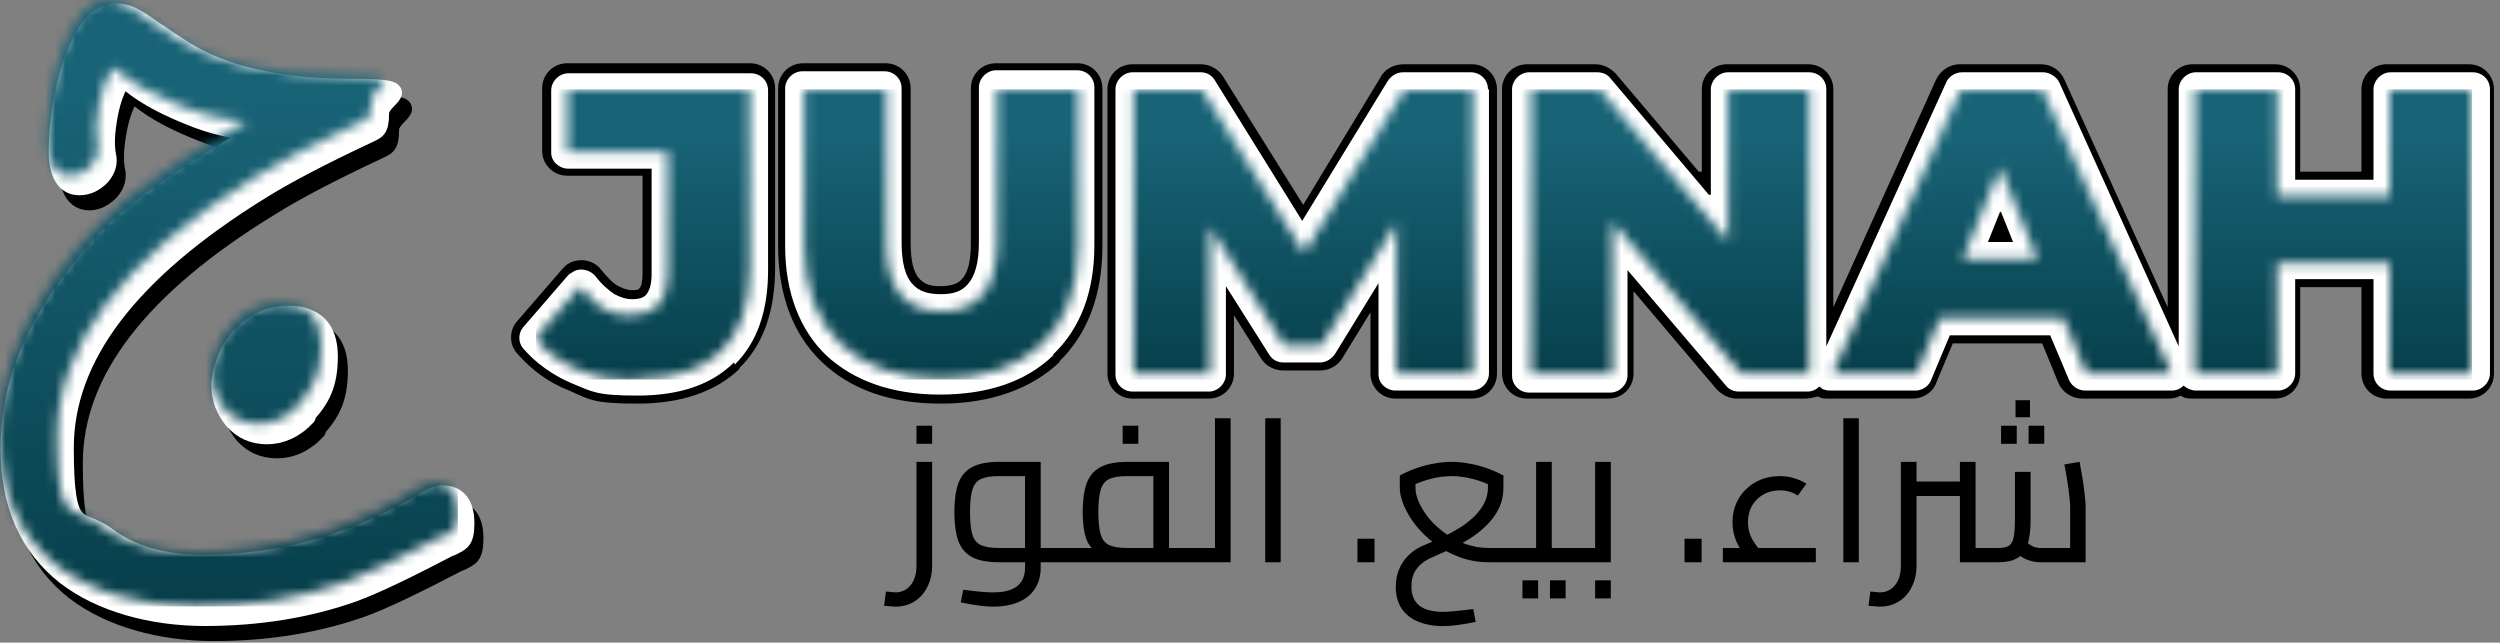
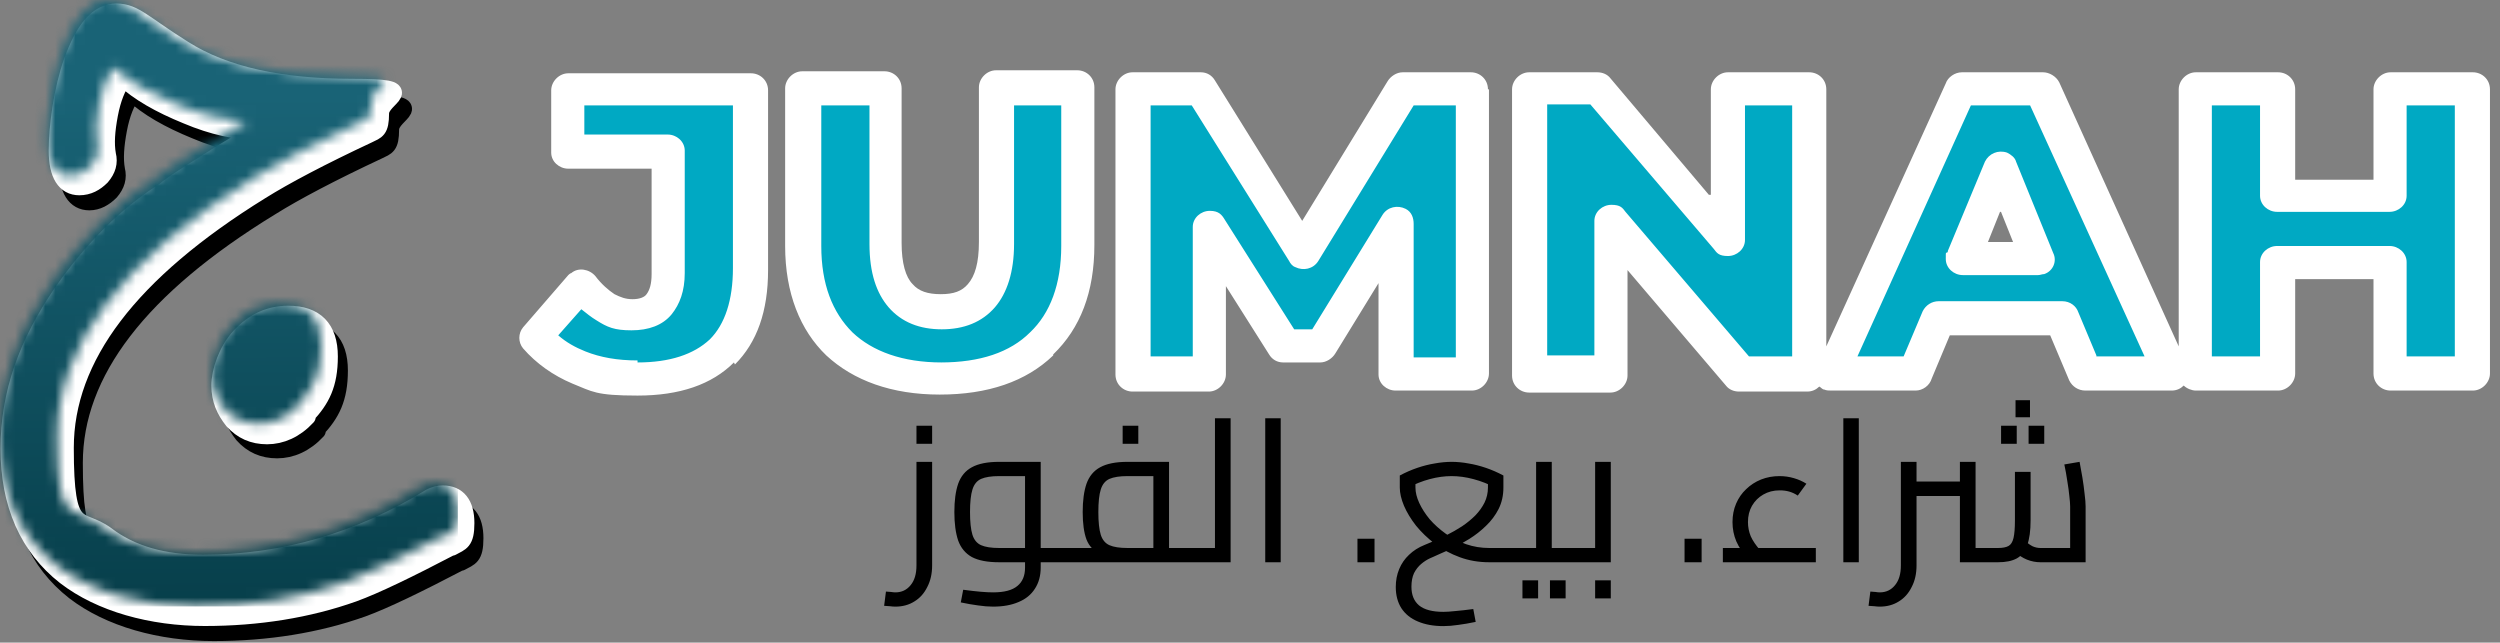
<svg xmlns="http://www.w3.org/2000/svg" width="249" height="64" viewBox="0 0 249 64" fill="none">
  <rect x="0" y="0" width="249" height="64" fill="#808080" stroke="none" />
  <path d="M31.6 42.9C30.4 44.2 29 44.8 27.6 44.8C26.2 44.8 25.1 44.3 24.2 43.3C23.4 42.3 22.9 41.2 22.9 39.8C22.9 38.4 23.6 36.3 24.9 34.9C26.3 33.4 27.9 32.7 29.7 32.7C32.4 32.7 33.8 34.1 33.8 36.9C33.8 39.7 33 41.2 31.5 42.8L31.6 42.9ZM46 55.9C41.6 58.2 38.3 59.8 36.1 60.6C31.6 62.2 26.6 63 21.3 63C16 63 10.9 61.6 7.4 58.9C3.7 56 1.8 51.7 1.8 46.2C1.8 40.7 3.6 35.7 7.1 30.6C10.1 26.3 13.5 22.9 17.3 20.5C17.8 20 20.9 18 26.5 14.6C24.5 14.6 22.1 14.1 19.5 13C16.8 11.9 14.7 10.7 13.2 9.3C12.6 10.1 12.1 11.3 11.8 12.9C11.5 14.5 11.4 15.8 11.6 16.9C11.8 17.7 11.6 18.4 11 19.1C10.4 19.7 9.7 20.1 8.9 20.1C7.5 20.1 6.7 18.9 6.7 16.5C6.7 14.1 7.2 10.4 8.2 7.6C9.4 4.3 10.8 2.7 12.6 2.7C14.4 2.7 15.3 3.9 19.3 6.4C23.4 9 29 10.3 36.1 10.3C43.2 10.3 38.9 11.2 38.9 12.9C38.9 14.6 38.5 14.6 37.7 15C33 17.2 29.4 19.1 27 20.6C13.9 28.6 7.4 37.1 7.4 46.1C7.4 55.1 8.8 52.8 11.5 54.8C14 56.7 17.2 57.6 21.1 57.6C29.1 57.6 36.7 55.4 43.8 51C44.2 50.8 44.6 50.7 45 50.7C46.5 50.7 47.3 51.7 47.3 53.6C47.3 55.5 46.8 55.5 45.9 56L46 55.9Z" stroke="black" stroke-width="1.7" stroke-linecap="round" stroke-linejoin="round" />
  <path d="M31.6 42.9C30.4 44.2 29 44.8 27.6 44.8C26.2 44.8 25.1 44.3 24.2 43.3C23.4 42.3 22.9 41.2 22.9 39.8C22.9 38.4 23.6 36.3 24.9 34.9C26.3 33.4 27.9 32.7 29.7 32.7C32.4 32.7 33.8 34.1 33.8 36.9C33.8 39.7 33 41.2 31.5 42.8M46 55.9C41.6 58.2 38.3 59.8 36.1 60.6C31.6 62.2 26.6 63 21.3 63C16 63 10.9 61.6 7.4 58.9C3.7 56 1.8 51.7 1.8 46.2C1.8 40.7 3.6 35.7 7.1 30.6C10.1 26.3 13.5 22.9 17.3 20.5C17.8 20 20.9 18 26.5 14.6C24.5 14.6 22.1 14.1 19.5 13C16.8 11.9 14.7 10.7 13.2 9.3C12.6 10.1 12.1 11.3 11.8 12.9C11.5 14.5 11.4 15.8 11.6 16.9C11.8 17.7 11.6 18.4 11 19.1C10.4 19.7 9.7 20.1 8.9 20.1C7.5 20.1 6.7 18.9 6.7 16.5C6.7 14.1 7.2 10.4 8.2 7.6C9.4 4.3 10.8 2.7 12.6 2.7C14.4 2.7 15.3 3.9 19.3 6.4C23.4 9 29 10.3 36.1 10.3C43.2 10.3 38.9 11.2 38.9 12.9C38.9 14.6 38.5 14.6 37.7 15C33 17.2 29.4 19.1 27 20.6C13.9 28.6 7.4 37.1 7.4 46.1C7.4 55.1 8.8 52.8 11.5 54.8C14 56.7 17.2 57.6 21.1 57.6C29.1 57.6 36.7 55.4 43.8 51C44.2 50.8 44.6 50.7 45 50.7C46.5 50.7 47.3 51.7 47.3 53.6C47.3 55.5 46.8 55.5 45.9 56L46 55.9Z" fill="black" />
  <path d="M30.6 41.5C29.4 42.8 28 43.4 26.6 43.4C25.2 43.4 24.1 42.9 23.2 41.9C22.4 40.9 21.9 39.8 21.9 38.4C21.9 37 22.6 34.9 23.9 33.5C25.3 32 26.9 31.3 28.7 31.3C31.4 31.3 32.8 32.7 32.8 35.5C32.8 38.3 32 39.8 30.5 41.4L30.6 41.5ZM45.1 54.4C40.7 56.7 37.4 58.3 35.2 59.1C30.7 60.7 25.7 61.5 20.4 61.5C15.1 61.5 10 60.1 6.5 57.4C2.8 54.5 0.9 50.2 0.9 44.7C0.9 39.2 2.7 34.2 6.2 29.1C9.2 24.8 12.6 21.4 16.4 19C16.9 18.5 20 16.5 25.6 13.1C23.6 13.1 21.2 12.6 18.6 11.5C15.9 10.4 13.8 9.2 12.3 7.8C11.7 8.6 11.2 9.8 10.9 11.4C10.6 13 10.5 14.3 10.7 15.4C10.9 16.2 10.7 16.9 10.1 17.6C9.5 18.2 8.8 18.6 7.9 18.6C6.5 18.6 5.7 17.4 5.7 15C5.7 12.6 6.2 8.9 7.2 6.1C8.4 2.8 9.8 1.2 11.6 1.2C13.4 1.2 14.3 2.4 18.3 4.9C22.4 7.5 28 8.7 35.1 8.7C42.2 8.7 37.9 9.6 37.9 11.3C37.9 13 37.5 13 36.7 13.4C32 15.6 28.4 17.5 26 19C12.9 27.1 6.5 35.6 6.5 44.6C6.5 53.6 7.9 51.3 10.6 53.3C13.1 55.2 16.3 56.1 20.2 56.1C28.2 56.1 35.8 53.9 42.9 49.5C43.3 49.3 43.7 49.2 44.1 49.2C45.6 49.2 46.4 50.2 46.4 52.1C46.4 54 45.9 54 45 54.5L45.1 54.4Z" stroke="white" stroke-width="1.7" stroke-linecap="round" stroke-linejoin="round" />
  <path d="M30.6 41.5C29.4 42.8 28 43.4 26.6 43.4C25.2 43.4 24.1 42.9 23.2 41.9C22.4 40.9 21.9 39.8 21.9 38.4C21.9 37 22.6 34.9 23.9 33.5C25.3 32 26.9 31.3 28.7 31.3C31.4 31.3 32.8 32.7 32.8 35.5C32.8 38.3 32 39.8 30.5 41.4M45.1 54.4C40.7 56.7 37.4 58.3 35.2 59.1C30.7 60.7 25.7 61.5 20.4 61.5C15.1 61.5 10 60.1 6.5 57.4C2.8 54.5 0.9 50.2 0.9 44.7C0.9 39.2 2.7 34.2 6.2 29.1C9.2 24.8 12.6 21.4 16.4 19C16.9 18.5 20 16.5 25.6 13.1C23.6 13.1 21.2 12.6 18.6 11.5C15.9 10.4 13.8 9.2 12.3 7.8C11.7 8.6 11.2 9.8 10.9 11.4C10.6 13 10.5 14.3 10.7 15.4C10.9 16.2 10.7 16.9 10.1 17.6C9.5 18.2 8.8 18.6 7.9 18.6C6.5 18.6 5.7 17.4 5.7 15C5.7 12.6 6.2 8.9 7.2 6.1C8.4 2.8 9.8 1.2 11.6 1.2C13.4 1.2 14.3 2.4 18.3 4.9C22.4 7.5 28 8.7 35.1 8.7C42.2 8.7 37.9 9.6 37.9 11.3C37.9 13 37.5 13 36.7 13.4C32 15.6 28.4 17.5 26 19C12.9 27.1 6.5 35.6 6.5 44.6C6.5 53.6 7.9 51.3 10.6 53.3C13.1 55.2 16.3 56.1 20.2 56.1C28.2 56.1 35.8 53.9 42.9 49.5C43.3 49.3 43.7 49.2 44.1 49.2C45.6 49.2 46.4 50.2 46.4 52.1C46.4 54 45.9 54 45 54.5L45.1 54.4Z" fill="white" />
  <mask id="mask0_21_59" style="mask-type:luminance" maskUnits="userSpaceOnUse" x="0" y="0" width="46" height="61">
    <path d="M29.8 40.3C28.6 41.6 27.2 42.2 25.8 42.2C24.4 42.2 23.3 41.7 22.4 40.8C21.6 39.8 21.1 38.7 21.1 37.3C21.1 35.9 21.8 33.8 23.1 32.4C24.5 30.9 26.1 30.2 27.9 30.2C30.6 30.2 32 31.6 32 34.4C32 37.2 31.2 38.7 29.7 40.3M44.2 53.3C39.8 55.6 36.5 57.2 34.3 58C29.8 59.6 24.8 60.4 19.5 60.4C14.2 60.4 9.1 59 5.6 56.3C1.9 53.3 0 49.1 0 43.5C0 37.9 1.8 33.1 5.3 27.9C8.3 23.6 11.7 20.2 15.4 17.8C15.9 17.3 19 15.3 24.6 12C22.6 12 20.2 11.5 17.6 10.4C14.9 9.3 12.8 8.1 11.3 6.7C10.7 7.5 10.2 8.7 9.9 10.3C9.6 11.9 9.5 13.2 9.7 14.3C9.9 15.1 9.7 15.8 9.1 16.5C8.5 17.2 7.8 17.5 6.9 17.5C5.5 17.5 4.7 16.3 4.7 13.9C4.7 11.5 5.2 7.8 6.2 5C7.4 1.7 8.9 0 10.7 0C12.5 0 13.4 1.2 17.4 3.7C21.5 6.3 27.1 7.5 34.2 7.5C41.3 7.5 37 8.4 37 10.1C37 11.8 36.6 11.8 35.8 12.2C31.1 14.4 27.5 16.3 25.1 17.8C12.1 25.9 5.7 34.5 5.7 43.5C5.7 52.5 7.1 50.2 9.8 52.2C12.3 54.1 15.5 55 19.4 55C27.4 55 35 52.8 42.1 48.4C42.5 48.2 42.9 48.1 43.3 48.1C44.8 48.1 45.6 49.1 45.6 51C45.6 52.9 45.1 52.9 44.2 53.4V53.3Z" fill="white" />
  </mask>
  <g mask="url(#mask0_21_59)">
    <path d="M45.6 0H0V60.4H45.6V0Z" fill="url(#paint0_linear_21_59)" />
  </g>
-   <path d="M240.5 11.3V19.5C240.5 20.9 239.4 22 238 22H226.8C225.4 22 224.3 20.9 224.3 19.5V11.3H221.2V34.7H224.3V26.1C224.3 24.7 225.4 23.6 226.8 23.6H238C239.4 23.6 240.5 24.7 240.5 26.1V34.7H243.6V11.3H240.5ZM193.2 24.7L196.9 15.8C197.4 14.5 198.9 13.9 200.2 14.4C200.9 14.7 201.4 15.2 201.6 15.8L205.3 24.9C205.8 26.2 205.2 27.6 203.9 28.1C203.6 28.2 203.3 28.3 203 28.3H195.5C194.1 28.3 193 27.2 193 25.8C193 24.4 193 25 193.3 24.7H193.2ZM209.4 34.7H212.3L201.7 11.3H196.9L186.3 34.7H189.1L190.7 30.8C191.1 29.8 192.1 29.3 193.1 29.3H205.4C206.5 29.3 207.5 30 207.8 31L209.4 34.8V34.7ZM169.5 17.1V8.9C169.5 7.5 170.6 6.4 172 6.4H180.1C181.5 6.4 182.6 7.5 182.6 8.9V30.6L192.8 8C193.2 7.1 194.1 6.4 195.2 6.4H203.3C204.3 6.4 205.2 7 205.6 7.9L215.9 30.6V8.9C215.9 7.5 217 6.4 218.4 6.4H226.6C228 6.4 229.1 7.5 229.1 8.9V17.1H235.2V8.9C235.2 7.5 236.3 6.4 237.7 6.4H245.9C247.3 6.4 248.4 7.5 248.4 8.9V37.2C248.4 38.6 247.3 39.7 245.9 39.7H237.7C236.3 39.7 235.2 38.6 235.2 37.2V28.6H229.1V37.2C229.1 38.6 228 39.7 226.6 39.7H218.4C218 39.7 217.6 39.7 217.2 39.4C216.8 39.6 216.5 39.7 216 39.7H207.4C206.4 39.7 205.4 39.1 205 38.1L203.4 34.2H194.5L192.9 38C192.6 39 191.6 39.7 190.5 39.7H182.1C181.8 39.7 181.4 39.7 181.1 39.5H181C180.6 39.6 180.2 39.7 179.8 39.7H173C172.3 39.7 171.6 39.4 171 38.8L162.7 29V37.2C162.7 38.6 161.6 39.7 160.2 39.7H152.1C150.7 39.7 149.6 38.6 149.6 37.2V8.9C149.6 7.5 150.7 6.4 152.1 6.4H158.9C159.6 6.4 160.3 6.7 160.9 7.3L169.2 17.1H169.5ZM174.6 11.3V23.9C174.6 25.3 173.5 26.4 172.1 26.4C170.7 26.4 170.5 26 170.1 25.4L158.1 11.3H155.1V34.7H158.1V22.1C158.1 20.7 159.2 19.6 160.6 19.6C162 19.6 162.2 20 162.6 20.6L174.6 34.7H177.6V11.3H174.6ZM149.1 8.9V37V37.2C149.1 38.6 148 39.7 146.6 39.7H139C137.6 39.7 136.5 38.6 136.5 37.2V31.1L133.8 35.5C133.4 36.3 132.5 36.9 131.5 36.9H127.8C127 36.9 126.1 36.5 125.6 35.7L122.9 31.4V37.2C122.9 38.6 121.8 39.7 120.4 39.7H112.8C111.4 39.7 110.3 38.6 110.3 37.2V8.9C110.3 7.5 111.4 6.4 112.8 6.4H119.6C120.4 6.4 121.3 6.8 121.8 7.6L129.8 20.4L137.5 7.7C137.9 6.9 138.8 6.4 139.8 6.4H146.6C148 6.4 149.1 7.5 149.1 8.9ZM144.1 34.7V11.3H141.2L132 26.4C131.3 27.6 129.7 28 128.5 27.3C128.1 27.1 127.8 26.8 127.6 26.4L118.2 11.3H115.4V34.6H117.9V22.5C117.9 21.1 119 20 120.4 20C121.8 20 122.2 20.5 122.7 21.3L129.3 31.8H130.1L136.8 20.8C137.5 19.6 139.1 19.3 140.3 19.9C141.1 20.4 141.6 21.2 141.5 22.1V34.5H144.1V34.7ZM105.6 36C102.8 38.7 98.7 40.2 93.7 40.2C88.7 40.2 84.7 38.8 81.8 36C79 33.3 77.5 29.4 77.5 24.5V8.8C77.5 7.4 78.6 6.3 80 6.3H88.2C89.6 6.3 90.7 7.4 90.7 8.8V24.2C90.7 26 91 27.2 91.6 27.8C92.2 28.4 92.8 28.5 93.7 28.5C94.6 28.5 95.4 28.3 95.8 27.8C96.4 27.2 96.7 26 96.7 24.2V8.8C96.7 7.4 97.8 6.3 99.2 6.3H107.3C108.7 6.3 109.8 7.4 109.8 8.8V24.5C109.8 29.4 108.3 33.3 105.5 36H105.6ZM93.7 35.2C97.3 35.2 100.1 34.3 102 32.5C103.8 30.7 104.8 28 104.8 24.5V11.3H101.8V24.3C101.8 27.3 101.1 29.6 99.7 31.1C98.2 32.8 96.2 33.6 93.8 33.6C91.4 33.6 89.3 32.8 87.8 31.1C86.5 29.6 85.7 27.3 85.7 24.3V11.3H82.6V24.5C82.6 28 83.6 30.7 85.4 32.5C87.2 34.3 90.1 35.2 93.7 35.2ZM73.7 36.7C71.3 39 67.9 40.2 63.5 40.2C59.1 40.2 58.7 39.8 56.7 38.9C54.6 38.1 52.9 36.8 51.5 35.2C50.7 34.3 50.7 32.9 51.5 32L56 26.8C56.1 26.7 56.2 26.6 56.4 26.4C57.5 25.6 59.1 25.8 59.9 26.9C60.5 27.6 61 28.2 61.6 28.5C62 28.7 62.5 28.9 62.9 28.9C63.3 28.9 63.6 28.9 63.7 28.7C63.9 28.5 64 28 64 27.2V17.5H56.5C55.1 17.5 54 16.4 54 15V8.8C54 7.4 55.1 6.3 56.5 6.3H74.7C76.1 6.3 77.2 7.4 77.2 8.8V26.7C77.2 31 76 34.4 73.6 36.7H73.7ZM63.5 35.2C66.5 35.2 68.7 34.5 70.1 33.2C71.5 31.8 72.2 29.7 72.2 26.7V11.3H59.1V12.5H66.6C68 12.5 69.1 13.6 69.1 15V27.2C69.1 29.2 68.6 30.7 67.5 31.9C66.4 33.2 64.8 33.8 62.9 33.8C61 33.8 60.2 33.4 58.9 32.7C58.6 32.5 58.3 32.3 58 32.1L56.8 33.4C57.3 33.8 57.9 34.1 58.6 34.4C60 35 61.6 35.3 63.4 35.3L63.5 35.2Z" fill="black" />
  <path d="M238 8.9V19.5H226.8V8.9H218.6V37.2H226.8V26.2H238V37.2H246.2V8.9H238ZM195.5 25.8L199.2 16.7L202.9 25.8H195.4H195.5ZM207.7 37.2H216.3L203.4 8.9H195.3L182.5 37.2H190.9L193.2 31.7H205.5L207.8 37.2H207.7ZM172.1 8.9V24L159.3 8.9H152.5V37.2H160.6V22.1L173.4 37.2H180.2V8.9H172.1ZM146.7 37.2V8.9H139.9L129.9 25.2L119.7 8.9H112.9V37.2H120.5V22.6L127.9 34.4H131.6L139.1 22.2V37.2H146.7ZM93.7 37.7C102.3 37.7 107.4 33 107.4 24.5V8.8H99.3V24.2C99.3 29.1 97.2 31 93.8 31C90.4 31 88.3 29.1 88.3 24.2V8.8H80.1V24.5C80.1 33 85.2 37.7 93.8 37.7H93.7ZM63.5 37.7C70.8 37.7 74.7 34.1 74.7 26.7V8.9H56.5V15.1H66.5V27.3C66.5 30 65.2 31.4 62.8 31.4C60.4 31.4 59.3 30.4 57.8 28.4L53.3 33.6C55.5 36.3 59.1 37.8 63.4 37.8L63.5 37.7Z" fill="#00A9C3" />
  <path d="M239.7 10.5V19.5C239.7 20.4 238.9 21.1 238 21.1H226.8C225.9 21.1 225.1 20.4 225.1 19.5V10.5H220.3V35.5H225.1V26.1C225.1 25.2 225.9 24.5 226.8 24.5H238C238.9 24.5 239.7 25.2 239.7 26.1V35.5H244.5V10.5H239.7ZM199.2 21.1L198 24.1H200.5L199.3 21.1H199.2ZM194 25L197.7 16.1C198.1 15.3 199 14.9 199.9 15.2C200.3 15.4 200.7 15.7 200.8 16.1L204.5 25.2C204.9 26 204.5 27 203.6 27.3C203.4 27.3 203.2 27.4 203 27.4H195.5C194.6 27.4 193.8 26.7 193.8 25.8C193.8 24.9 193.8 25.3 194 25.1V25ZM208.8 35.5H213.6L202.2 10.5H196.3L185 35.5H189.6L191.5 31C191.8 30.4 192.4 30 193.1 30H205.4C206.2 30 206.8 30.5 207 31.1L208.8 35.4V35.5ZM170.4 19.4V8.9C170.4 8 171.2 7.2 172.1 7.2H180.2C181.1 7.2 181.9 7.9 181.9 8.9V34.5L193.8 8.3C194 7.7 194.7 7.2 195.4 7.2H203.5C204.1 7.2 204.8 7.6 205.1 8.2L217 34.5V8.9C217 8 217.8 7.2 218.7 7.2H226.9C227.8 7.2 228.6 7.9 228.6 8.9V17.9H236.4V8.9C236.4 8 237.2 7.2 238.1 7.2H246.3C247.2 7.2 248 7.9 248 8.9V37.2C248 38.1 247.2 38.9 246.3 38.9H238.1C237.2 38.9 236.4 38.2 236.4 37.2V27.8H228.6V37.2C228.6 38.1 227.8 38.9 226.9 38.9H218.7C218.3 38.9 217.8 38.7 217.5 38.4C217.2 38.7 216.8 38.9 216.3 38.9H207.7C207 38.9 206.4 38.5 206.1 37.9L204.2 33.4H194.2L192.4 37.7C192.2 38.4 191.5 38.9 190.8 38.9H182.4C182.2 38.9 181.9 38.9 181.7 38.8C181.5 38.8 181.4 38.6 181.2 38.5C180.9 38.8 180.5 39 180 39H173.2C172.7 39 172.2 38.8 171.9 38.4L162.1 26.9V37.4C162.1 38.3 161.3 39.1 160.4 39.1H152.3C151.4 39.1 150.6 38.4 150.6 37.4V8.9C150.6 8 151.4 7.2 152.3 7.2H159.1C159.6 7.2 160.1 7.4 160.4 7.8L170.2 19.4H170.4ZM173.8 10.5V23.9C173.8 24.8 173 25.5 172.1 25.5C171.2 25.5 171 25.2 170.7 24.8L158.4 10.4H154.1V35.4H158.8V22C158.8 21.1 159.6 20.4 160.5 20.4C161.4 20.4 161.6 20.7 161.9 21.1L174.2 35.5H178.5V10.5H173.8ZM148.3 8.9V37V37.2C148.3 38.1 147.5 38.9 146.6 38.9H139C138.1 38.9 137.3 38.2 137.3 37.3V28.2L133 35.2C132.7 35.7 132.1 36.1 131.5 36.1H127.8C127.2 36.1 126.7 35.8 126.4 35.3L122.1 28.5V37.3C122.1 38.2 121.3 39 120.4 39H112.8C111.9 39 111.1 38.3 111.1 37.3V8.9C111.1 8 111.9 7.2 112.8 7.2H119.6C120.2 7.2 120.7 7.5 121 8L129.7 22L138.2 8.1C138.5 7.6 139.1 7.2 139.7 7.2H146.5C147.4 7.2 148.2 7.9 148.2 8.9H148.3ZM145 35.5V10.5H140.8L131.3 26C130.8 26.8 129.8 27 129 26.6C128.7 26.5 128.5 26.2 128.4 26L118.7 10.5H114.6V35.5H118.8V22.6C118.8 21.7 119.6 21 120.5 21C121.4 21 121.7 21.4 122 21.9L128.9 32.8H130.7L137.7 21.4C138.2 20.6 139.2 20.4 140 20.8C140.6 21.1 140.8 21.7 140.8 22.3V35.6H145V35.5ZM104.9 35.4C102.2 38 98.4 39.3 93.6 39.3C88.8 39.3 85 37.9 82.3 35.4C79.7 32.9 78.2 29.2 78.2 24.5V8.8C78.2 7.9 79 7.1 79.9 7.1H88.1C89 7.1 89.8 7.8 89.8 8.8V24.2C89.8 26.2 90.2 27.6 90.9 28.3C91.5 29 92.4 29.3 93.7 29.3C95 29.3 95.8 29 96.4 28.3C97.1 27.5 97.5 26.2 97.5 24.1V8.7C97.5 7.8 98.3 7 99.2 7H107.3C108.2 7 109 7.7 109 8.7V24.4C109 29.1 107.6 32.7 104.9 35.3V35.4ZM93.7 36.1C97.6 36.1 100.6 35.1 102.6 33.1C104.6 31.2 105.7 28.3 105.7 24.5V10.5H101V24.3C101 27.1 100.3 29.2 99.1 30.6C97.8 32.1 96 32.8 93.8 32.8C91.6 32.8 89.8 32.1 88.5 30.6C87.3 29.2 86.6 27.2 86.6 24.3V10.5H81.8V24.5C81.8 28.3 82.9 31.1 84.9 33.1C86.9 35 89.9 36.1 93.8 36.1H93.7ZM73.1 36.1C70.9 38.3 67.7 39.4 63.5 39.4C59.3 39.4 59 39 57 38.2C55.1 37.4 53.4 36.2 52.1 34.7C51.6 34.1 51.6 33.2 52.1 32.6L56.6 27.4C56.6 27.4 56.8 27.2 56.9 27.2C57.6 26.6 58.7 26.8 59.3 27.5C59.9 28.3 60.6 28.9 61.2 29.3C61.8 29.6 62.3 29.8 63 29.8C63.7 29.8 64.2 29.6 64.4 29.3C64.7 28.9 64.9 28.3 64.9 27.3V16.8H56.6C55.7 16.8 54.9 16.1 54.9 15.2V9C54.9 8.1 55.7 7.3 56.6 7.3H74.8C75.7 7.3 76.5 8 76.5 9V26.9C76.5 31 75.4 34.1 73.2 36.3L73.1 36.1ZM63.5 36.1C66.7 36.1 69.1 35.3 70.7 33.8C72.2 32.3 73 29.9 73 26.7V10.5H58.2V13.4H66.5C67.4 13.4 68.2 14.1 68.2 15V27.2C68.2 29 67.7 30.3 66.9 31.3C66 32.4 64.6 32.9 62.9 32.9C61.2 32.9 60.5 32.6 59.4 31.9C58.9 31.6 58.4 31.2 57.9 30.8L55.6 33.4C56.4 34.1 57.3 34.6 58.3 35C59.8 35.6 61.5 35.9 63.5 35.9V36.1Z" fill="white" />
  <mask id="mask1_21_59" style="mask-type:luminance" maskUnits="userSpaceOnUse" x="53" y="8" width="194" height="30">
-     <path d="M238 8.9V19.5H226.8V8.9H218.6V37.2H226.8V26.2H238V37.2H246.2V8.9H238ZM195.5 25.8L199.2 16.7L202.9 25.8H195.4H195.5ZM207.7 37.2H216.3L203.4 8.9H195.3L182.5 37.2H190.9L193.2 31.7H205.5L207.8 37.2H207.7ZM172.1 8.9V24L159.3 8.9H152.5V37.2H160.6V22.1L173.4 37.2H180.2V8.9H172.1ZM146.7 37.2V8.9H139.9L129.9 25.2L119.7 8.9H112.9V37.2H120.5V22.6L127.9 34.4H131.6L139.1 22.2V37.2H146.7ZM93.7 37.7C102.3 37.7 107.4 33 107.4 24.5V8.8H99.3V24.2C99.3 29 97.2 31 93.8 31C90.4 31 88.3 29.1 88.3 24.2V8.8H80.1V24.5C80.1 32.9 85.2 37.7 93.8 37.7H93.7ZM63.5 37.7C70.8 37.7 74.7 34.1 74.7 26.7V8.9H56.5V15.1H66.5V27.3C66.5 30 65.2 31.4 62.8 31.4C60.4 31.4 59.3 30.4 57.8 28.5L53.3 33.7C55.5 36.4 59.1 37.9 63.4 37.9L63.5 37.7Z" fill="white" />
-   </mask>
+     </mask>
  <g mask="url(#mask1_21_59)">
    <path d="M246.2 8.9H53.4V37.8H246.2V8.9Z" fill="url(#paint1_linear_21_59)" />
  </g>
  <path d="M89.18 60.42C89.007 60.42 88.827 60.407 88.64 60.38C88.44 60.367 88.247 60.353 88.06 60.34L88.24 58.92C88.427 58.933 88.6 58.947 88.76 58.96C88.92 58.987 89.06 59 89.18 59C89.807 59 90.313 58.76 90.7 58.28C91.087 57.813 91.28 57.16 91.28 56.32V46H92.84V56.32C92.84 57.133 92.68 57.847 92.36 58.46C92.053 59.087 91.627 59.567 91.08 59.9C90.533 60.247 89.9 60.42 89.18 60.42ZM91.28 44.2V42.4H92.84V44.2H91.28ZM103.654 56V54.58H105.814V56H103.654ZM98.914 60.42C98.447 60.42 97.947 60.38 97.414 60.3C96.894 60.233 96.321 60.133 95.694 60L95.934 58.74C96.641 58.833 97.227 58.9 97.694 58.94C98.174 58.98 98.581 59 98.914 59C100.021 59 100.827 58.787 101.334 58.36C101.841 57.947 102.094 57.34 102.094 56.54V46.9L102.894 47.42H99.514C98.741 47.42 98.141 47.513 97.714 47.7C97.301 47.887 97.014 48.24 96.854 48.76C96.694 49.267 96.614 50.013 96.614 51C96.614 51.987 96.694 52.74 96.854 53.26C97.014 53.767 97.301 54.113 97.714 54.3C98.141 54.487 98.741 54.58 99.514 54.58H102.094V56H99.514C98.354 56 97.447 55.827 96.794 55.48C96.154 55.12 95.701 54.573 95.434 53.84C95.181 53.093 95.054 52.147 95.054 51C95.054 49.853 95.181 48.913 95.434 48.18C95.701 47.433 96.154 46.887 96.794 46.54C97.447 46.18 98.354 46 99.514 46H103.654V56.52C103.654 57.347 103.461 58.053 103.074 58.64C102.701 59.227 102.161 59.667 101.454 59.96C100.747 60.267 99.901 60.42 98.914 60.42ZM105.814 56V54.58C105.894 54.58 105.961 54.6 106.014 54.64C106.067 54.667 106.107 54.713 106.134 54.78C106.161 54.833 106.181 54.907 106.194 55C106.207 55.08 106.214 55.173 106.214 55.28C106.214 55.387 106.207 55.487 106.194 55.58C106.181 55.673 106.161 55.753 106.134 55.82C106.107 55.873 106.067 55.92 106.014 55.96C105.961 55.987 105.894 56 105.814 56ZM116.436 56V54.58H118.596V56H116.436ZM105.816 56C105.736 56 105.67 55.987 105.616 55.96C105.563 55.92 105.523 55.873 105.496 55.82C105.47 55.753 105.45 55.673 105.436 55.58C105.423 55.487 105.416 55.387 105.416 55.28C105.416 55.133 105.43 55.013 105.456 54.92C105.47 54.813 105.51 54.733 105.576 54.68C105.63 54.613 105.71 54.58 105.816 54.58V56ZM105.816 56V54.58H115.916L114.876 55.48V46.74L115.696 47.42H112.296C111.523 47.42 110.923 47.513 110.496 47.7C110.083 47.887 109.796 48.24 109.636 48.76C109.476 49.267 109.396 50.013 109.396 51C109.396 51.987 109.476 52.74 109.636 53.26C109.796 53.767 110.083 54.113 110.496 54.3C110.923 54.487 111.523 54.58 112.296 54.58V55.6C111.136 55.6 110.23 55.46 109.576 55.18C108.936 54.887 108.483 54.407 108.216 53.74C107.963 53.06 107.836 52.147 107.836 51C107.836 49.853 107.963 48.913 108.216 48.18C108.483 47.433 108.936 46.887 109.576 46.54C110.23 46.18 111.136 46 112.296 46H116.436V56H105.816ZM118.596 56V54.58C118.676 54.58 118.743 54.6 118.796 54.64C118.85 54.667 118.89 54.713 118.916 54.78C118.943 54.833 118.963 54.907 118.976 55C118.99 55.08 118.996 55.173 118.996 55.28C118.996 55.387 118.99 55.487 118.976 55.58C118.963 55.673 118.943 55.753 118.916 55.82C118.89 55.873 118.85 55.92 118.796 55.96C118.743 55.987 118.676 56 118.596 56ZM111.816 44.2V42.4H113.376V44.2H111.816ZM121.01 56V41.66H122.57V56H121.01ZM118.59 56V54.58H121.01V56H118.59ZM118.59 56C118.51 56 118.443 55.987 118.39 55.96C118.337 55.92 118.297 55.873 118.27 55.82C118.243 55.753 118.223 55.673 118.21 55.58C118.197 55.487 118.19 55.387 118.19 55.28C118.19 55.133 118.203 55.013 118.23 54.92C118.243 54.813 118.283 54.733 118.35 54.68C118.403 54.613 118.483 54.58 118.59 54.58V56ZM126.018 56V41.66H127.558V56H126.018ZM135.203 56V53.66H136.903V56H135.203ZM146.739 60.66L146.979 61.94C146.352 62.073 145.772 62.173 145.239 62.24C144.719 62.32 144.225 62.36 143.759 62.36C142.785 62.36 141.939 62.207 141.219 61.9C140.512 61.607 139.965 61.167 139.579 60.58C139.205 59.993 139.019 59.287 139.019 58.46C139.019 57.82 139.132 57.227 139.359 56.68C139.585 56.133 139.912 55.66 140.339 55.26C140.765 54.847 141.279 54.52 141.879 54.28L142.499 54.02C143.019 53.807 143.545 53.567 144.079 53.3C144.612 53.033 145.125 52.74 145.619 52.42C146.112 52.087 146.552 51.727 146.939 51.34C147.325 50.94 147.632 50.513 147.859 50.06C148.085 49.593 148.199 49.093 148.199 48.56V47.36L149.039 48.62C148.279 48.22 147.519 47.92 146.759 47.72C146.012 47.52 145.285 47.42 144.579 47.42C143.872 47.42 143.145 47.52 142.399 47.72C141.652 47.92 140.899 48.22 140.139 48.62L140.979 47.36V48.56C140.979 49.04 141.105 49.553 141.359 50.1C141.612 50.647 141.959 51.187 142.399 51.72C142.852 52.24 143.385 52.72 143.999 53.16C144.612 53.587 145.285 53.933 146.019 54.2C146.752 54.453 147.519 54.58 148.319 54.58H150.839V56H148.319C147.279 56 146.305 55.833 145.399 55.5C144.492 55.167 143.672 54.727 142.939 54.18C142.205 53.62 141.572 53.013 141.039 52.36C140.519 51.693 140.119 51.033 139.839 50.38C139.559 49.713 139.419 49.107 139.419 48.56V47.36C139.992 47.053 140.572 46.8 141.159 46.6C141.745 46.4 142.325 46.253 142.899 46.16C143.485 46.053 144.045 46 144.579 46C145.125 46 145.685 46.053 146.259 46.16C146.832 46.253 147.412 46.4 147.999 46.6C148.585 46.8 149.165 47.053 149.739 47.36V48.56C149.739 49.347 149.579 50.06 149.259 50.7C148.939 51.327 148.519 51.887 147.999 52.38C147.492 52.873 146.939 53.307 146.339 53.68C145.739 54.053 145.159 54.373 144.599 54.64C144.465 54.693 144.285 54.773 144.059 54.88C143.845 54.973 143.619 55.073 143.379 55.18C143.152 55.287 142.945 55.38 142.759 55.46C142.585 55.527 142.479 55.573 142.439 55.6C142.119 55.747 141.819 55.94 141.539 56.18C141.259 56.42 141.025 56.72 140.839 57.08C140.665 57.453 140.579 57.907 140.579 58.44C140.579 59.253 140.832 59.873 141.339 60.3C141.859 60.727 142.665 60.94 143.759 60.94C144.079 60.94 144.479 60.913 144.959 60.86C145.452 60.82 146.045 60.753 146.739 60.66ZM150.839 56V54.58C150.919 54.58 150.985 54.6 151.039 54.64C151.092 54.667 151.132 54.713 151.159 54.78C151.185 54.833 151.205 54.907 151.219 55C151.232 55.08 151.239 55.173 151.239 55.28C151.239 55.387 151.232 55.487 151.219 55.58C151.205 55.673 151.185 55.753 151.159 55.82C151.132 55.873 151.092 55.92 151.039 55.96C150.985 55.987 150.919 56 150.839 56ZM154.556 56V54.58H156.716V56H154.556ZM156.716 56V54.58C156.796 54.58 156.863 54.6 156.916 54.64C156.969 54.667 157.009 54.713 157.036 54.78C157.063 54.833 157.083 54.907 157.096 55C157.109 55.08 157.116 55.173 157.116 55.28C157.116 55.387 157.109 55.487 157.096 55.58C157.083 55.673 157.063 55.753 157.036 55.82C157.009 55.873 156.969 55.92 156.916 55.96C156.863 55.987 156.796 56 156.716 56ZM150.836 56C150.756 56 150.689 55.987 150.636 55.96C150.583 55.92 150.543 55.873 150.516 55.82C150.489 55.753 150.469 55.673 150.456 55.58C150.443 55.487 150.436 55.387 150.436 55.28C150.436 55.133 150.449 55.013 150.476 54.92C150.489 54.813 150.529 54.733 150.596 54.68C150.649 54.613 150.729 54.58 150.836 54.58V56ZM150.836 56V54.58H153.716L152.996 55.16V46H154.556V56H150.836ZM151.636 59.6V57.8H153.196V59.6H151.636ZM154.376 59.6V57.8H155.936V59.6H154.376ZM156.715 56V54.58H159.595L158.875 55.16V46H160.435V56H156.715ZM156.715 56C156.635 56 156.568 55.987 156.515 55.96C156.462 55.92 156.422 55.873 156.395 55.82C156.368 55.753 156.348 55.673 156.335 55.58C156.322 55.487 156.315 55.387 156.315 55.28C156.315 55.133 156.328 55.013 156.355 54.92C156.368 54.813 156.408 54.733 156.475 54.68C156.528 54.613 156.608 54.58 156.715 54.58V56ZM158.875 59.6V57.8H160.435V59.6H158.875ZM167.781 56V53.66H169.481V56H167.781ZM174.137 55.72C173.604 55.12 173.204 54.52 172.937 53.92C172.684 53.32 172.557 52.68 172.557 52C172.557 51.333 172.677 50.72 172.917 50.16C173.157 49.6 173.49 49.12 173.917 48.72C174.344 48.307 174.837 47.987 175.397 47.76C175.97 47.533 176.584 47.42 177.237 47.42C177.73 47.42 178.204 47.487 178.657 47.62C179.124 47.753 179.544 47.94 179.917 48.18L179.057 49.36C178.777 49.173 178.49 49.04 178.197 48.96C177.917 48.88 177.604 48.84 177.257 48.84C176.644 48.84 176.097 48.98 175.617 49.26C175.15 49.527 174.777 49.9 174.497 50.38C174.23 50.847 174.097 51.387 174.097 52C174.097 52.493 174.19 52.967 174.377 53.42C174.577 53.86 174.884 54.313 175.297 54.78L174.137 55.72ZM171.597 56V54.58H180.857V56H171.597ZM183.596 56V41.66H185.136V56H183.596ZM203.227 56C202.774 56 202.327 55.913 201.887 55.74C201.46 55.567 201.04 55.293 200.627 54.92L201.667 53.86C201.96 54.113 202.227 54.3 202.467 54.42C202.72 54.527 202.974 54.58 203.227 54.58H206.787L206.187 55.22V50.44C206.187 50.2 206.16 49.86 206.107 49.42C206.067 48.98 206 48.487 205.907 47.94C205.827 47.38 205.727 46.82 205.607 46.26L207.127 46C207.22 46.467 207.314 46.987 207.407 47.56C207.5 48.133 207.574 48.68 207.627 49.2C207.694 49.707 207.727 50.12 207.727 50.44V56H203.227ZM190.887 49.4V47.96H195.207V49.4H190.887ZM195.207 56V46H196.767V56H195.207ZM196.767 56V54.58H199.007C199.46 54.58 199.807 54.513 200.047 54.38C200.287 54.247 200.454 53.98 200.547 53.58C200.64 53.18 200.687 52.593 200.687 51.82V47H202.247V51.82C202.247 52.86 202.134 53.687 201.907 54.3C201.694 54.913 201.347 55.353 200.867 55.62C200.4 55.873 199.78 56 199.007 56H196.767ZM187.227 60.42C187.054 60.42 186.874 60.407 186.687 60.38C186.487 60.367 186.294 60.353 186.107 60.34L186.287 58.92C186.474 58.933 186.647 58.947 186.807 58.96C186.967 58.987 187.107 59 187.227 59C187.854 59 188.36 58.76 188.747 58.28C189.134 57.813 189.327 57.16 189.327 56.32V46H190.887V56.32C190.887 57.133 190.727 57.847 190.407 58.46C190.1 59.087 189.674 59.567 189.127 59.9C188.58 60.247 187.947 60.42 187.227 60.42ZM200.747 41.56V39.86H202.187V41.56H200.747ZM199.307 44.2V42.4H200.867V44.2H199.307ZM202.047 44.2V42.4H203.607V44.2H202.047Z" fill="black" />
  <defs>
    <linearGradient id="paint0_linear_21_59" x1="22.8" y1="9.6" x2="22.9" y2="79.9" gradientUnits="userSpaceOnUse">
      <stop stop-color="#196376" />
      <stop offset="1" stop-color="#00313A" />
    </linearGradient>
    <linearGradient id="paint1_linear_21_59" x1="149.8" y1="13.5" x2="149.8" y2="47" gradientUnits="userSpaceOnUse">
      <stop stop-color="#186376" />
      <stop offset="1" stop-color="#00313A" />
    </linearGradient>
  </defs>
</svg>